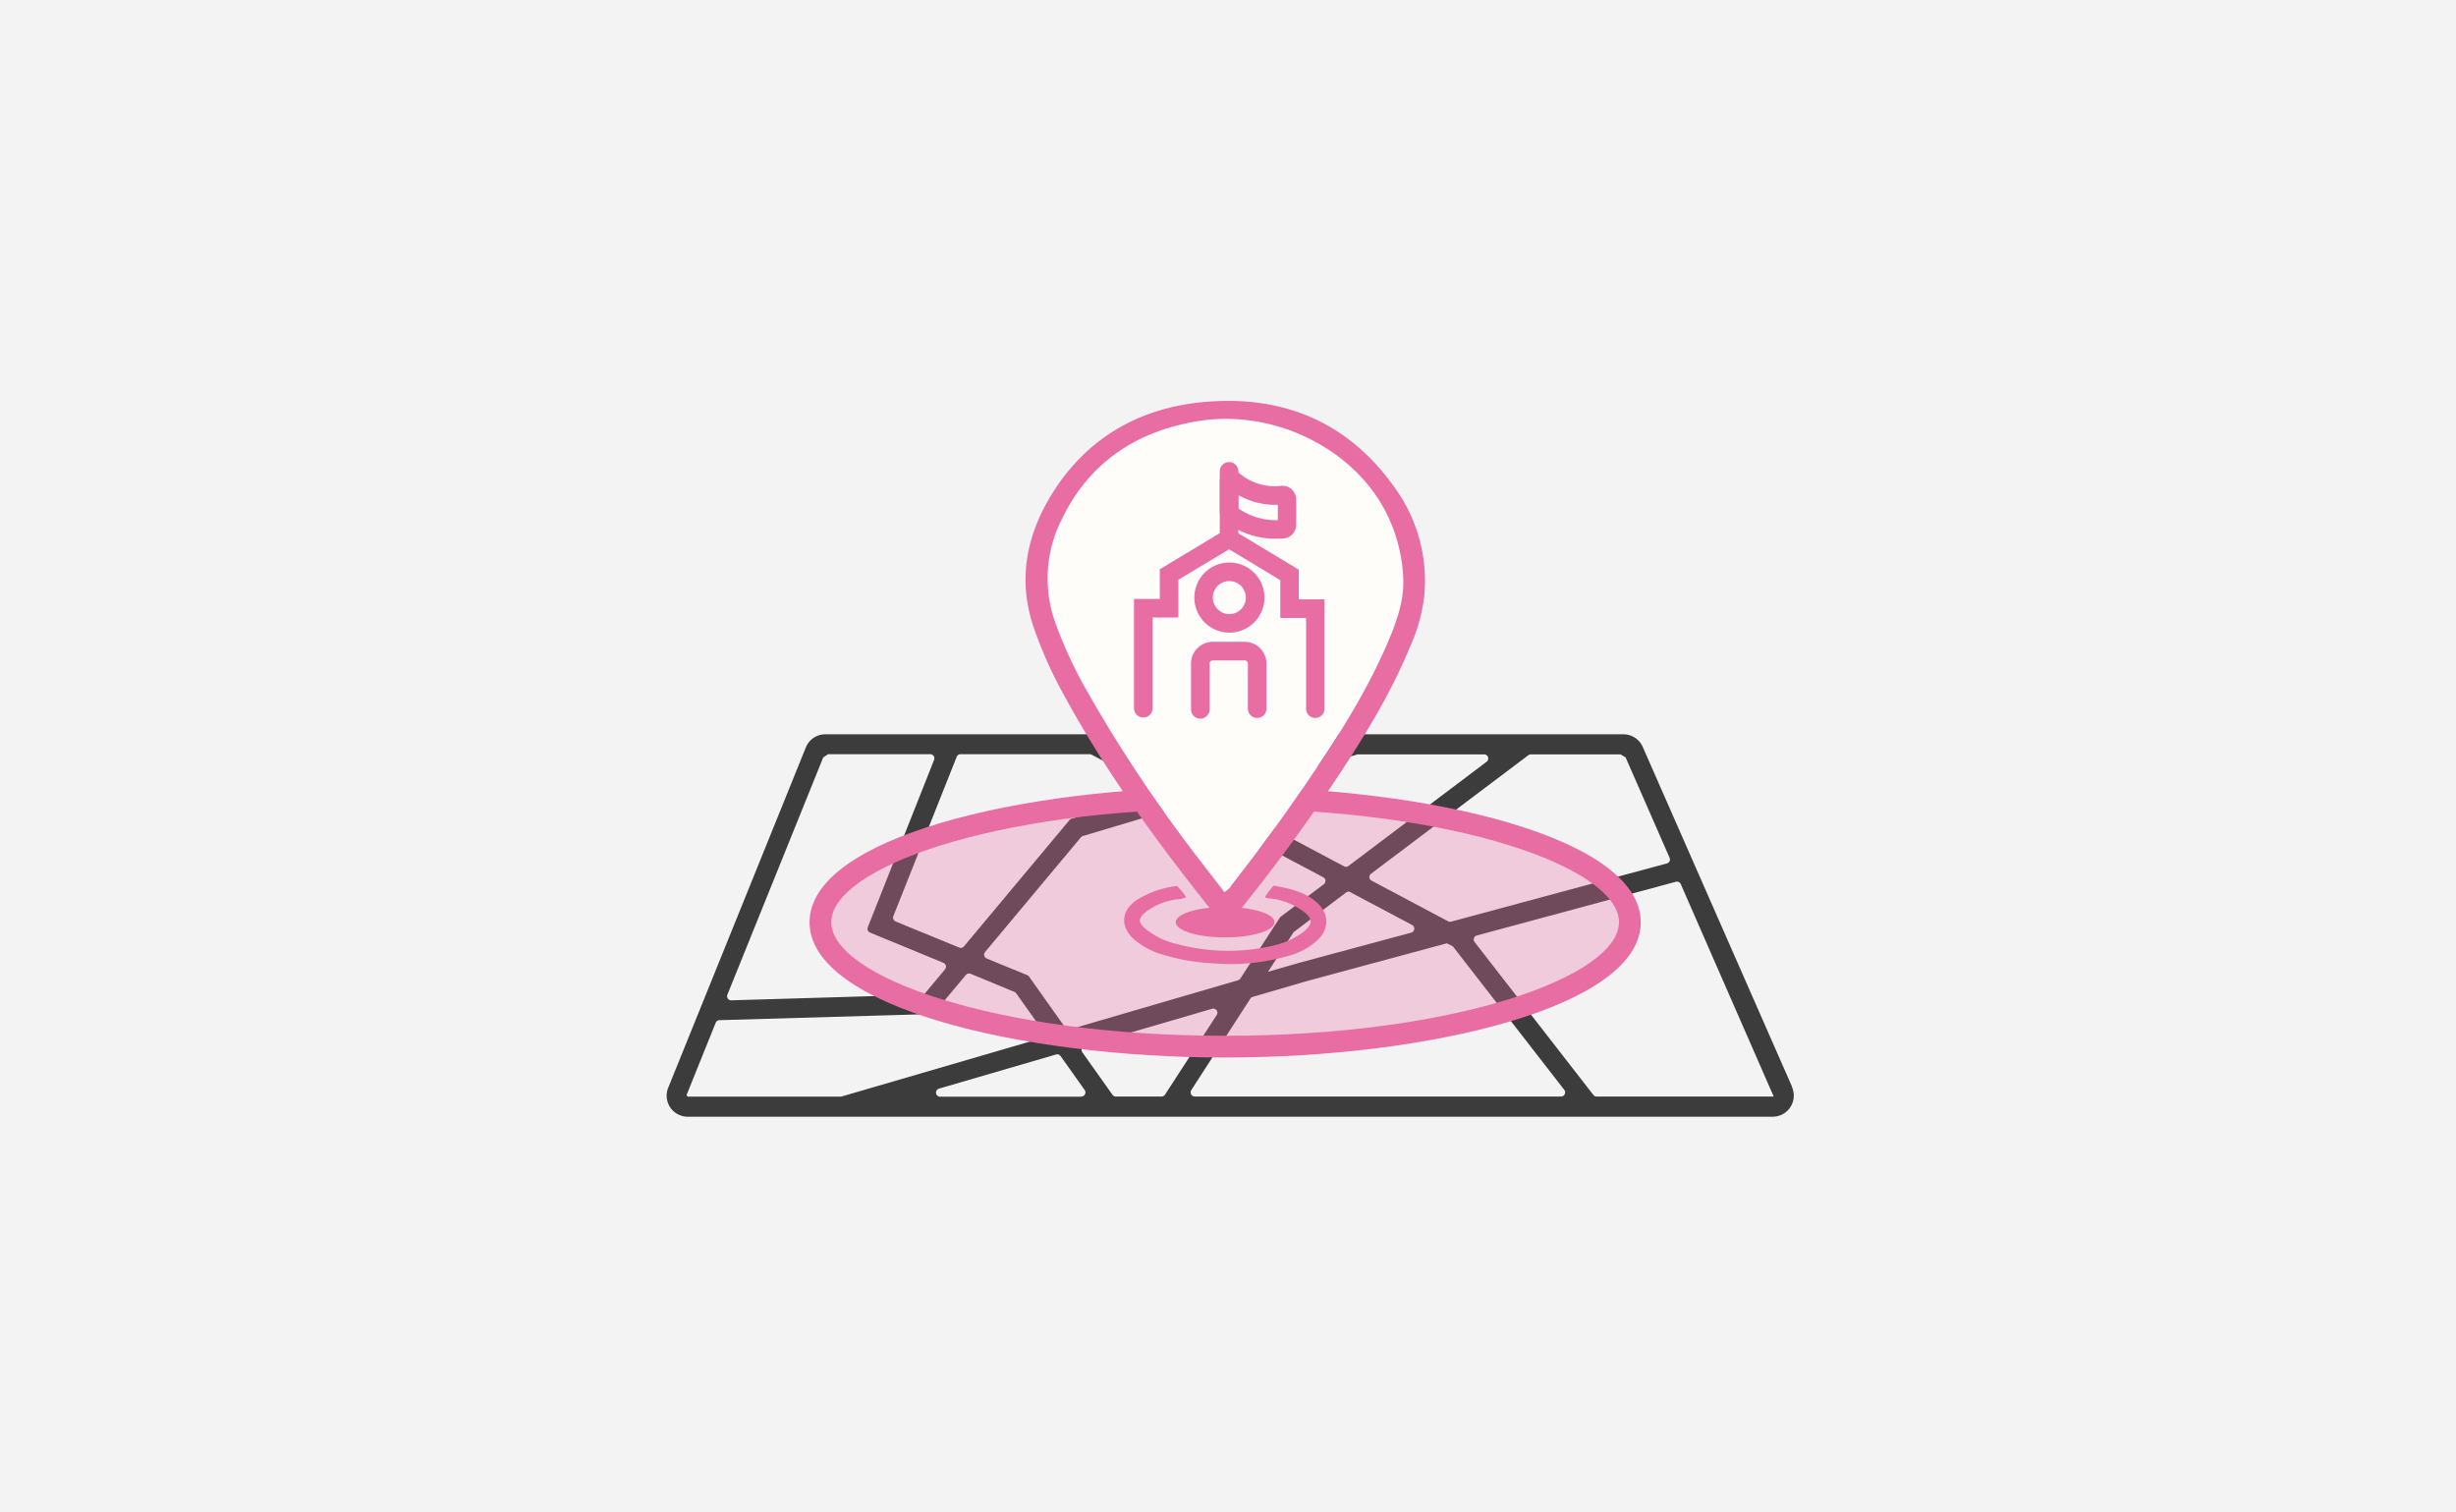
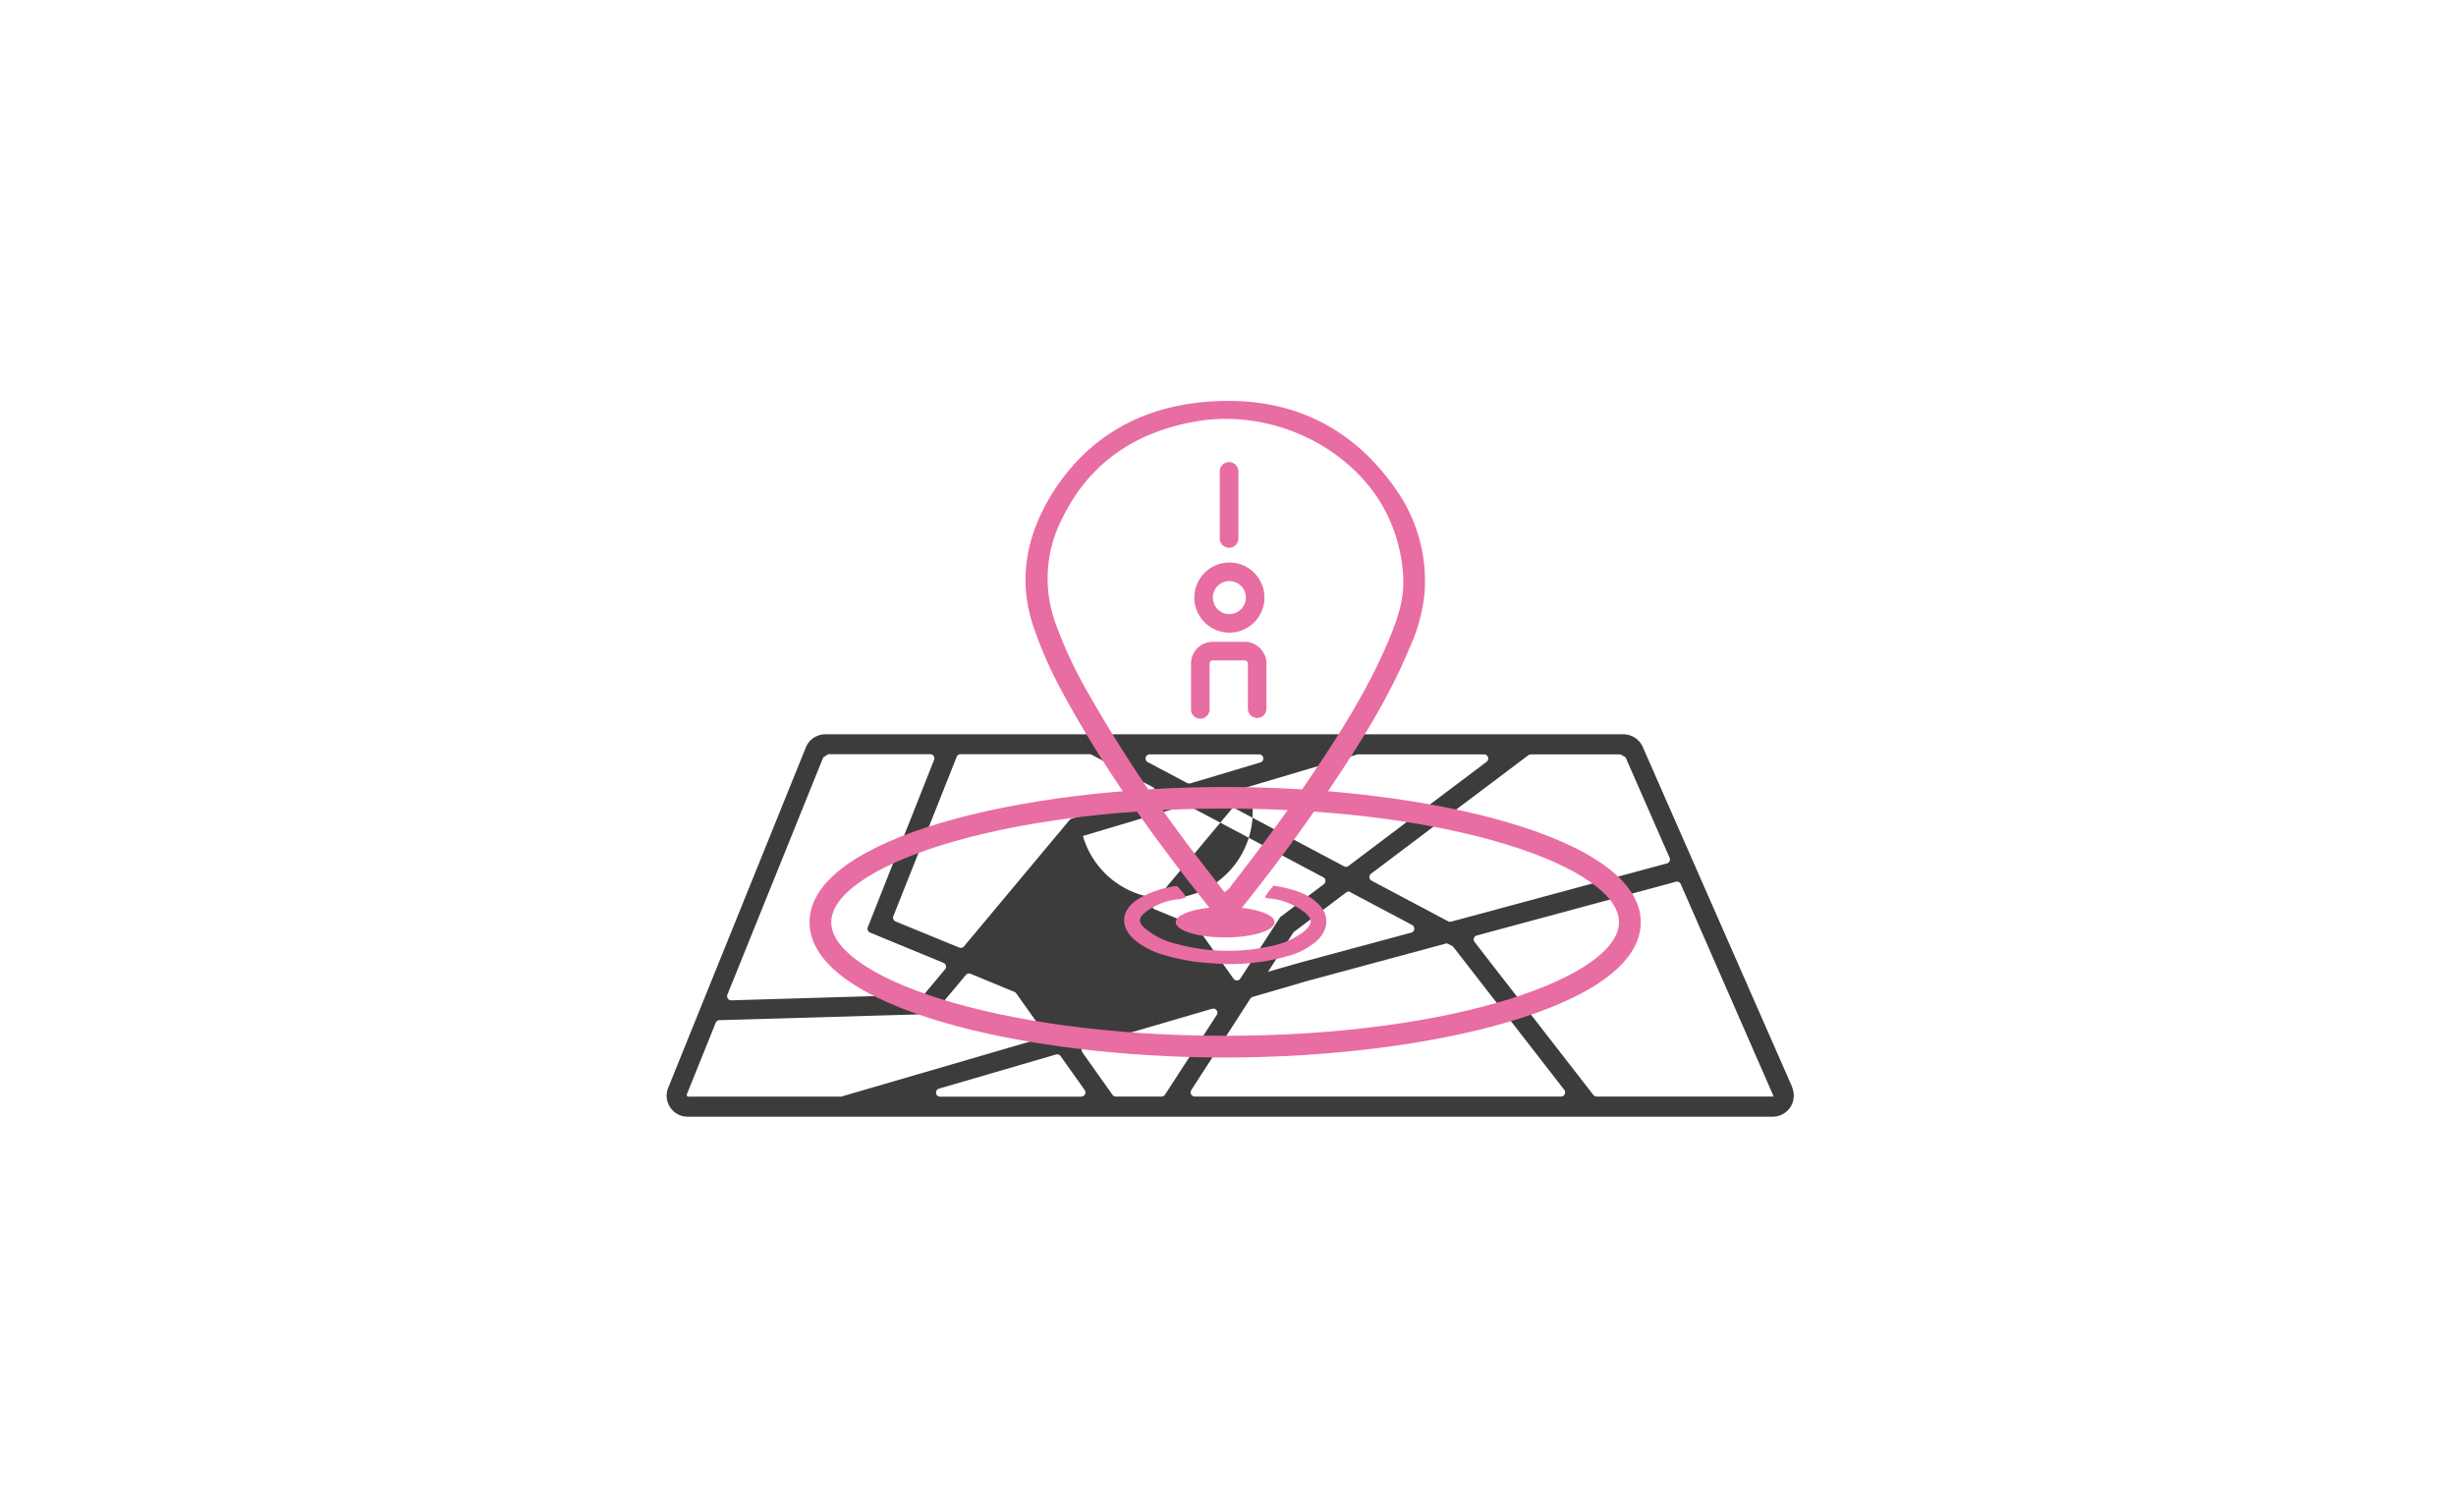
<svg xmlns="http://www.w3.org/2000/svg" id="レイヤー_1" data-name="レイヤー 1" viewBox="0 0 435.8 268.29">
  <defs>
    <style>.cls-1{fill:#f3f3f3;}.cls-2{fill:#3c3c3c;}.cls-3,.cls-4{fill:#e86da2;}.cls-3{opacity:0.3;}.cls-5{fill:#fffdfa;}</style>
  </defs>
  <title>アートボード 135</title>
-   <rect class="cls-1" width="435.8" height="268.29" />
-   <path class="cls-2" d="M318,192.85l-26.51-60.33a3.75,3.75,0,0,0-3.42-2.23H146.45a3.72,3.72,0,0,0-3.46,2.33L118.57,193a3.73,3.73,0,0,0,3.46,5.14H314.56a3.74,3.74,0,0,0,3.42-5.24Zm-29.55-58.47,7.81,17.82a.73.73,0,0,1-.48,1l-38.28,10.33a.73.73,0,0,1-.54-.06l-13.58-7.21a.73.73,0,0,1-.1-1.23L271.19,134a.77.77,0,0,1,.44-.14h15.94ZM257.8,167.91l19.77,25.47a.73.73,0,0,1-.58,1.18H212a.74.74,0,0,1-.62-1.13l10.49-16.25a.73.73,0,0,1,.41-.3l9.56-2.79,24.89-6.72Zm-65.34,17.68,22.62-6.6a.73.73,0,0,1,.82,1.1l-9.18,14.14a.72.72,0,0,1-.61.33H198a.72.72,0,0,1-.6-.31l-5.35-7.54A.73.73,0,0,1,192.46,185.59Zm-.57,9H166.82a.73.73,0,0,1-.21-1.43l20.78-6.06a.72.72,0,0,1,.8.28l4.3,6.06A.73.73,0,0,1,191.89,194.56Zm18.76-55.65-7-3.72a.73.73,0,0,1,.34-1.37h19.45a.73.73,0,0,1,.21,1.43L211.21,139A.77.77,0,0,1,210.65,138.91Zm30.22-5.09h22.48a.73.73,0,0,1,.44,1.31l-24.51,18.49a.73.73,0,0,1-.79.06l-21.56-11.44a.74.74,0,0,1,.14-1.35l23.59-7ZM204.4,141l-14.26,4.26a.7.7,0,0,0-.35.23l-18.74,22.43a.73.73,0,0,1-.84.21l-11.29-4.63a.74.74,0,0,1-.4-.95l11.24-28.27a.73.73,0,0,1,.68-.46h22.91a.66.66,0,0,1,.34.08l10.84,5.75A.73.73,0,0,1,204.4,141Zm-12.24,7.33,18.1-5.4a.7.7,0,0,1,.55,0l24,12.73a.73.73,0,0,1,.09,1.23l-7.64,5.76a.75.75,0,0,0-.17.19l-7,10.79a.7.7,0,0,1-.41.3l-29.84,8.71a.75.75,0,0,1-.8-.28l-6.44-9.08a.74.74,0,0,0-.32-.26l-7.2-2.95a.74.74,0,0,1-.29-1.15l17.05-20.4A.85.85,0,0,1,192.16,148.33Zm47.49,10,10.92,5.79a.74.74,0,0,1-.15,1.36l-19.5,5.25L225,172.43l4.46-6.91a.63.63,0,0,1,.17-.19l9.26-7A.71.71,0,0,1,239.65,158.29ZM146.07,134.4l.87-.58h18.13a.73.73,0,0,1,.68,1L154,164.48a.74.74,0,0,0,.41,1l13,5.36a.73.73,0,0,1,.28,1.15l-3.54,4.24a.75.75,0,0,1-.54.26l-33.84,1a.73.73,0,0,1-.7-1Zm-24.24,59.88L127,181.46a.72.72,0,0,1,.66-.45l37.61-1.09a.71.71,0,0,0,.54-.27l5.58-6.66a.72.72,0,0,1,.84-.21L180,176a.72.72,0,0,1,.32.25l4.86,6.84a.74.74,0,0,1-.4,1.13l-35.53,10.36a.76.76,0,0,1-.21,0H122Zm192.73.28H283.31a.72.72,0,0,1-.58-.28l-21.1-27.17A.73.73,0,0,1,262,166l35.38-9.55a.73.73,0,0,1,.86.42l16.47,37.64A.19.19,0,0,1,314.56,194.56Z" />
-   <ellipse class="cls-3" cx="217.39" cy="163.63" rx="71.82" ry="22.08" />
+   <path class="cls-2" d="M318,192.85l-26.51-60.33a3.75,3.75,0,0,0-3.42-2.23H146.45a3.72,3.72,0,0,0-3.46,2.33L118.57,193a3.73,3.73,0,0,0,3.46,5.14H314.56a3.74,3.74,0,0,0,3.42-5.24Zm-29.55-58.47,7.81,17.82a.73.73,0,0,1-.48,1l-38.28,10.33a.73.73,0,0,1-.54-.06l-13.58-7.21a.73.73,0,0,1-.1-1.23L271.19,134a.77.77,0,0,1,.44-.14h15.94ZM257.8,167.91l19.77,25.47a.73.73,0,0,1-.58,1.18H212a.74.74,0,0,1-.62-1.13l10.49-16.25a.73.73,0,0,1,.41-.3l9.56-2.79,24.89-6.72Zm-65.34,17.68,22.62-6.6a.73.73,0,0,1,.82,1.1l-9.18,14.14a.72.72,0,0,1-.61.33H198a.72.72,0,0,1-.6-.31l-5.35-7.54A.73.73,0,0,1,192.46,185.59Zm-.57,9H166.82a.73.73,0,0,1-.21-1.43l20.78-6.06a.72.72,0,0,1,.8.28l4.3,6.06A.73.73,0,0,1,191.89,194.56Zm18.76-55.65-7-3.72a.73.73,0,0,1,.34-1.37h19.45a.73.73,0,0,1,.21,1.43L211.21,139A.77.77,0,0,1,210.65,138.91Zm30.22-5.09h22.48a.73.73,0,0,1,.44,1.31l-24.51,18.49a.73.73,0,0,1-.79.06l-21.56-11.44a.74.74,0,0,1,.14-1.35l23.59-7ZM204.4,141l-14.26,4.26a.7.7,0,0,0-.35.23l-18.74,22.43a.73.73,0,0,1-.84.21l-11.29-4.63a.74.74,0,0,1-.4-.95l11.24-28.27a.73.73,0,0,1,.68-.46h22.91a.66.66,0,0,1,.34.08l10.84,5.75A.73.73,0,0,1,204.4,141Zm-12.24,7.33,18.1-5.4a.7.7,0,0,1,.55,0l24,12.73a.73.73,0,0,1,.09,1.23l-7.64,5.76a.75.75,0,0,0-.17.19l-7,10.79a.7.7,0,0,1-.41.3a.75.75,0,0,1-.8-.28l-6.44-9.08a.74.74,0,0,0-.32-.26l-7.2-2.95a.74.74,0,0,1-.29-1.15l17.05-20.4A.85.85,0,0,1,192.16,148.33Zm47.49,10,10.92,5.79a.74.74,0,0,1-.15,1.36l-19.5,5.25L225,172.43l4.46-6.91a.63.63,0,0,1,.17-.19l9.26-7A.71.71,0,0,1,239.65,158.29ZM146.07,134.4l.87-.58h18.13a.73.73,0,0,1,.68,1L154,164.48a.74.74,0,0,0,.41,1l13,5.36a.73.73,0,0,1,.28,1.15l-3.54,4.24a.75.75,0,0,1-.54.26l-33.84,1a.73.73,0,0,1-.7-1Zm-24.24,59.88L127,181.46a.72.72,0,0,1,.66-.45l37.61-1.09a.71.71,0,0,0,.54-.27l5.58-6.66a.72.72,0,0,1,.84-.21L180,176a.72.72,0,0,1,.32.25l4.86,6.84a.74.74,0,0,1-.4,1.13l-35.53,10.36a.76.76,0,0,1-.21,0H122Zm192.73.28H283.31a.72.72,0,0,1-.58-.28l-21.1-27.17A.73.73,0,0,1,262,166l35.38-9.55a.73.73,0,0,1,.86.42l16.47,37.64A.19.19,0,0,1,314.56,194.56Z" />
  <path class="cls-4" d="M217.39,187.64c-36.25,0-73.74-9-73.74-24s37.49-24,73.74-24,73.75,9,73.75,24S253.64,187.64,217.39,187.64Zm0-44.17c-41.18,0-69.89,10.63-69.89,20.16s28.71,20.15,69.89,20.15,69.89-10.62,69.89-20.15S258.58,143.47,217.39,143.47Z" />
  <ellipse class="cls-4" cx="217.39" cy="163.63" rx="8.77" ry="2.7" />
-   <path class="cls-5" d="M217.22,158.37a3.87,3.87,0,0,0,1.39-1.38c5-6.39,9.77-12.87,14.26-19.56,5.34-7.94,10.43-16,14.08-24.76,1.45-3.46,2.67-7,2.57-10.75a28.81,28.81,0,0,0-2.21-10.13C242.1,79,226.7,70.86,212.16,73.34c-11.38,2-19.54,7.82-24.26,17.54a23.67,23.67,0,0,0-1.21,18.92A78.73,78.73,0,0,0,191.78,121c5.9,10.8,13,20.91,20.46,30.84C213.86,154,215.53,156.17,217.22,158.37Z" />
  <path class="cls-4" d="M217.53,164.28c-.58-.1-.77-.5-1-.81C206,150.42,196.12,137,188.27,122.37a74.36,74.36,0,0,1-4.83-11c-2.82-8.22-1.44-16,3-23.37,5.86-9.67,14.93-15.48,26.88-16.64,14.91-1.45,26.51,4,34.54,15.7a28.2,28.2,0,0,1,4.87,18.68,31,31,0,0,1-2.65,9.29c-3.48,8.42-8.32,16.2-13.42,23.84-5.55,8.33-11.56,16.38-17.92,24.2A4.07,4.07,0,0,1,217.53,164.28Zm-.25-6a3.88,3.88,0,0,0,1.36-1.36c4.88-6.27,9.61-12.64,14-19.2C237.9,130,242.9,122,246.49,113.43c1.42-3.4,2.62-6.88,2.52-10.56a28.33,28.33,0,0,0-2.17-10c-5.12-12.57-20.24-20.55-34.53-18.11-11.18,1.91-19.19,7.68-23.83,17.23a23.23,23.23,0,0,0-1.19,18.58,76.5,76.5,0,0,0,5,11A253.22,253.22,0,0,0,212.39,152C214,154.07,215.62,156.16,217.28,158.32Z" />
  <path class="cls-4" d="M224.45,159.19a11.89,11.89,0,0,1,1.55-2.05c3,.53,5.89,1.18,8,3.32,1.94,1.94,1.73,4.57-.31,6.44a12.3,12.3,0,0,1-4.61,2.57A37.26,37.26,0,0,1,215,170.91a36.14,36.14,0,0,1-8.35-1.43,14,14,0,0,1-5.36-2.75c-2.6-2.31-2.4-5.2.55-7.13a17.56,17.56,0,0,1,7-2.4,10.87,10.87,0,0,1,1.64,2,5,5,0,0,1-1.64.38,11.35,11.35,0,0,0-5.66,2.33c-1.22,1.08-1.23,1.72,0,2.82a13.35,13.35,0,0,0,5.66,2.77,34.93,34.93,0,0,0,17.12.27,13.91,13.91,0,0,0,5.12-2.27,6.12,6.12,0,0,0,.49-.4c1.36-1.24,1.34-2.06-.11-3.24a12.05,12.05,0,0,0-6.1-2.45A1.38,1.38,0,0,1,224.45,159.19Z" />
-   <path class="cls-4" d="M233.4,127.39a1.64,1.64,0,0,1-1.64-1.65V109.65h-4.58v-6.71l-9.09-5.48-9,5.4v6.71h-4.57v16.09a1.65,1.65,0,0,1-3.3,0V106.27h4.58V101l12.27-7.38,12.39,7.46v5.27h4.57v19.39A1.65,1.65,0,0,1,233.4,127.39Z" />
  <path class="cls-4" d="M218.15,112.25a6.22,6.22,0,1,1,6.22-6.22A6.23,6.23,0,0,1,218.15,112.25Zm0-9.15a2.93,2.93,0,1,0,2.92,2.93A2.93,2.93,0,0,0,218.15,103.1Z" />
  <path class="cls-4" d="M223.08,127.39a1.65,1.65,0,0,1-1.65-1.65v-8a.57.57,0,0,0-.57-.56H215.2a.56.56,0,0,0-.57.56v8a1.65,1.65,0,1,1-3.29,0v-8a3.86,3.86,0,0,1,3.86-3.86h5.66a3.86,3.86,0,0,1,3.86,3.86v8A1.65,1.65,0,0,1,223.08,127.39Z" />
  <path class="cls-4" d="M218.09,97.19a1.65,1.65,0,0,1-1.65-1.65V83.64a1.65,1.65,0,0,1,3.3,0v11.9A1.65,1.65,0,0,1,218.09,97.19Z" />
-   <path class="cls-4" d="M226.52,95.59a14.69,14.69,0,0,1-9.32-3.18,2,2,0,0,1-.76-1.59V85.45a2,2,0,0,1,3.39-1.55h0a9.75,9.75,0,0,0,7.5,2.31A2.43,2.43,0,0,1,230,88.63v4.49a2.45,2.45,0,0,1-2.22,2.42C227.46,95.56,227,95.59,226.52,95.59Zm-6.78-5.38a11.64,11.64,0,0,0,7,2.08V89.56a13.07,13.07,0,0,1-7-1.71Zm7.93-.72Zm-10-3.1Z" />
</svg>